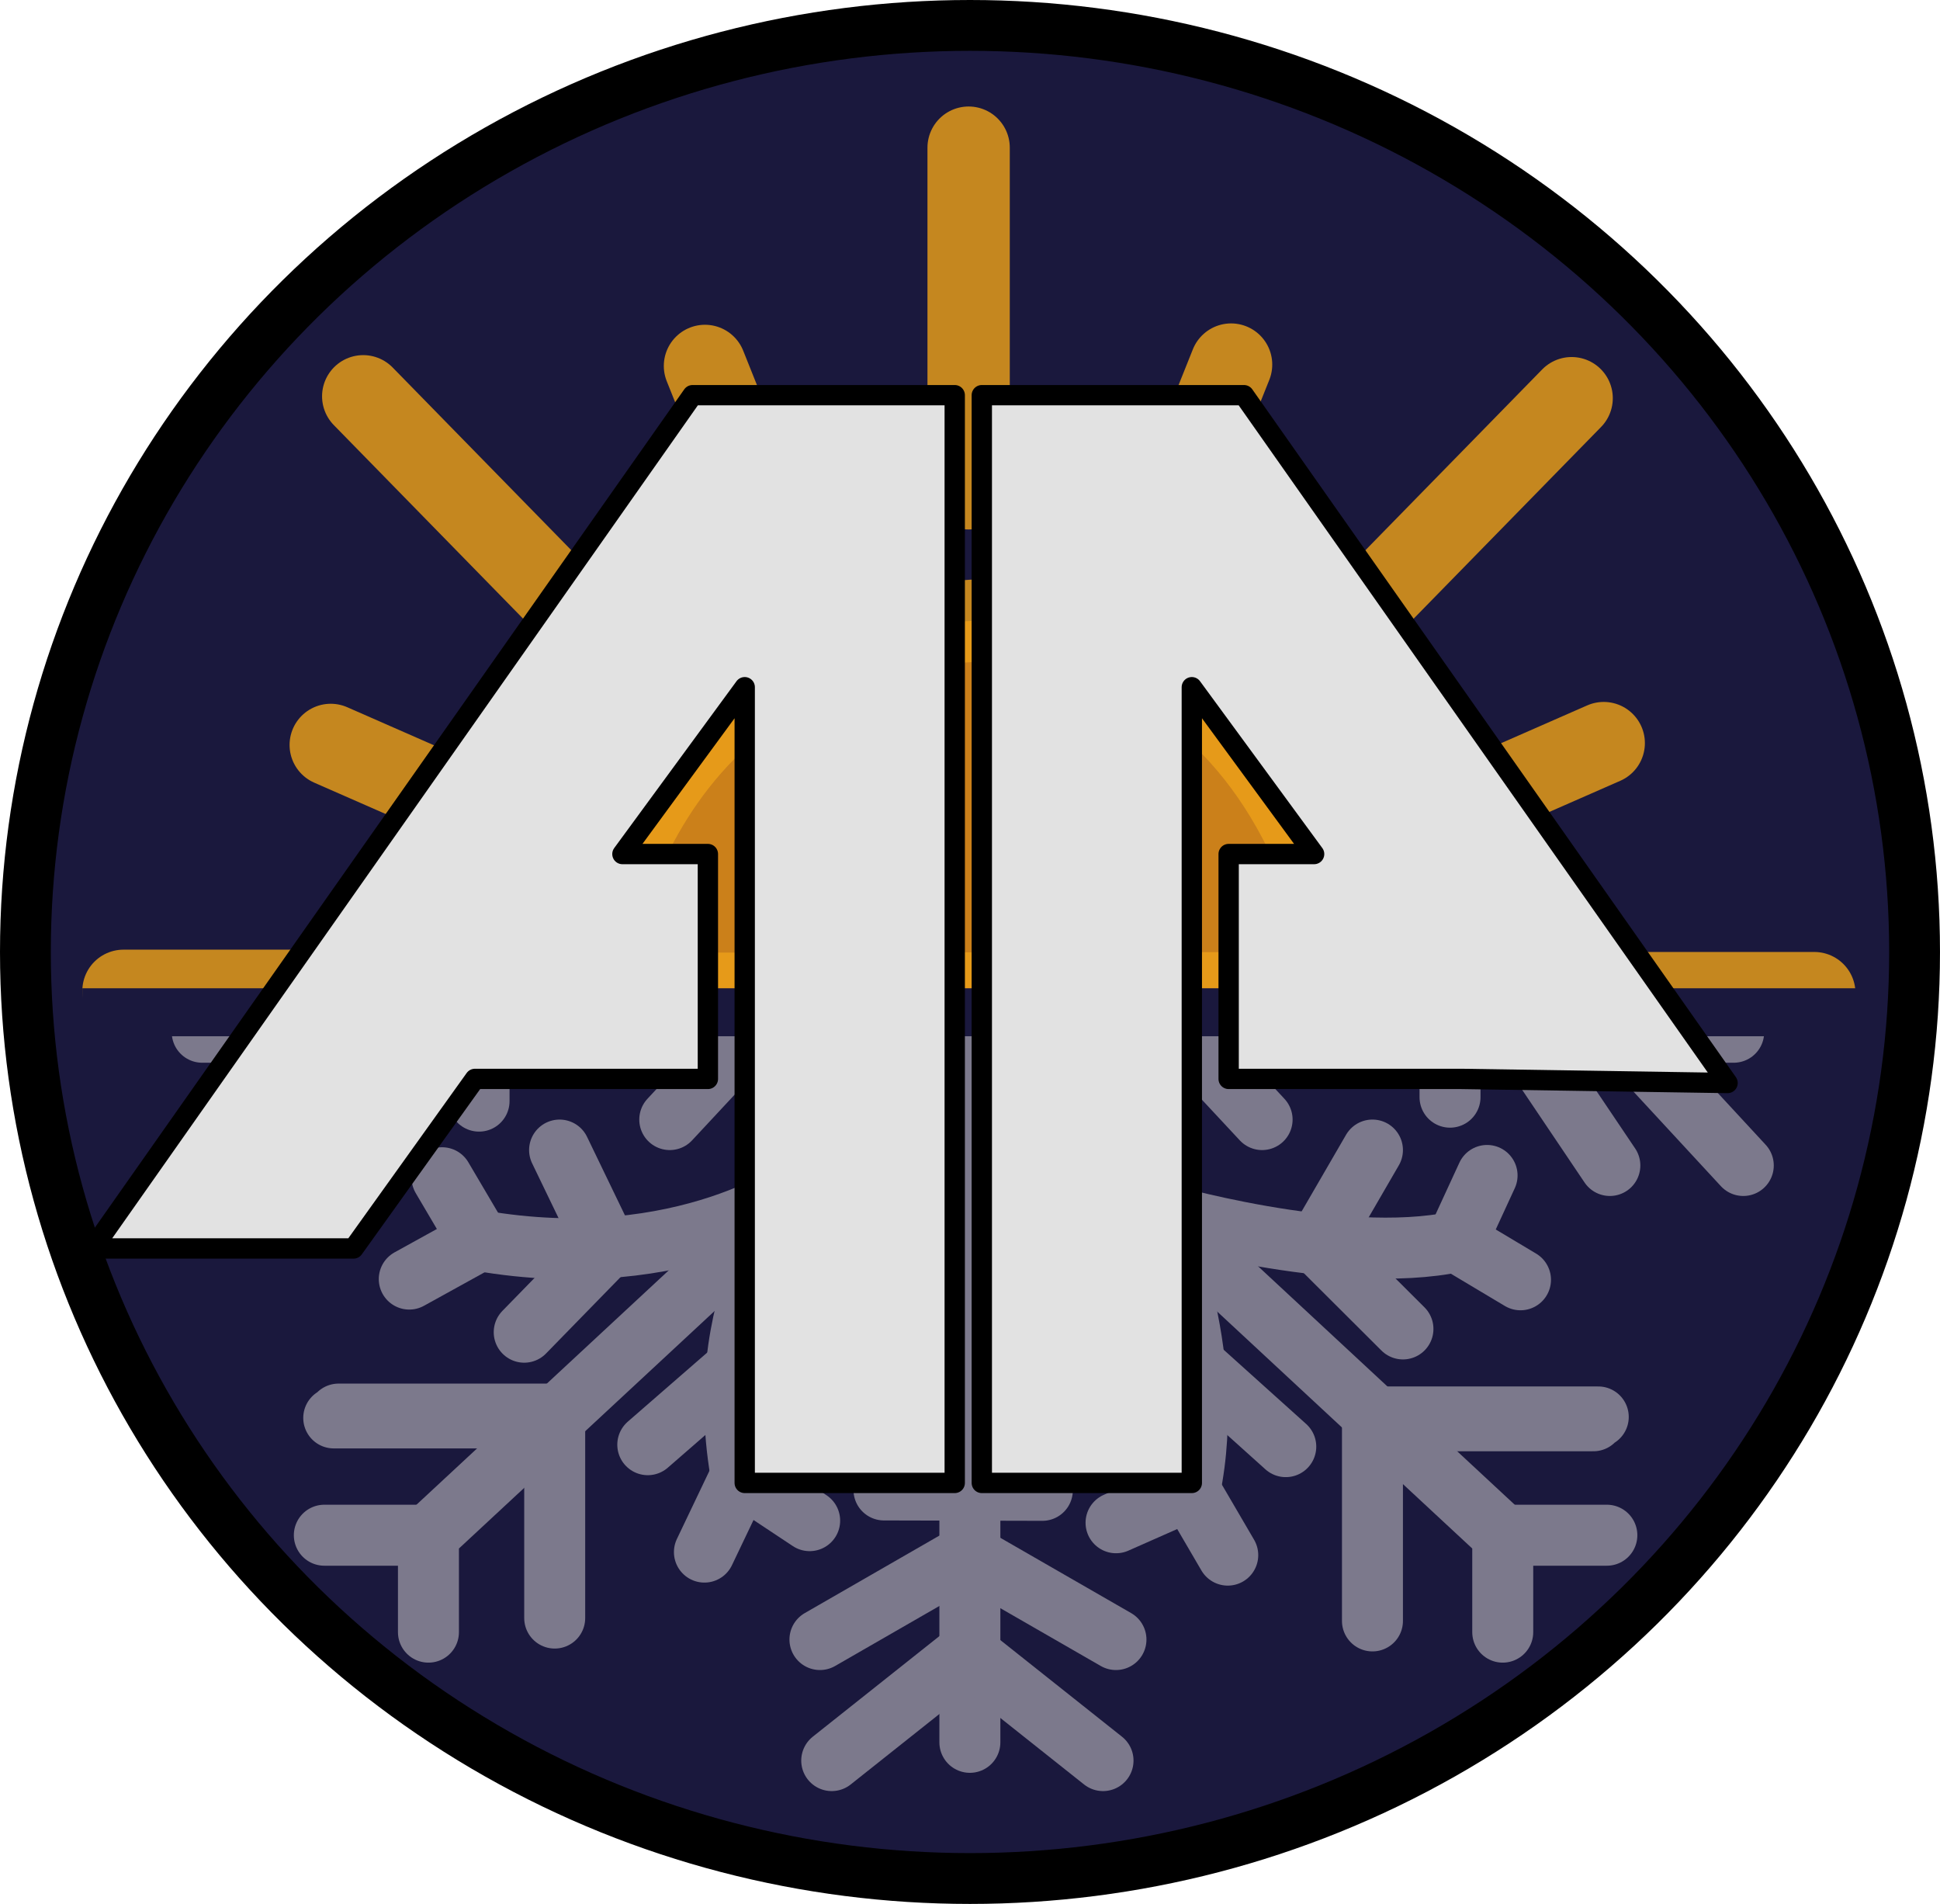
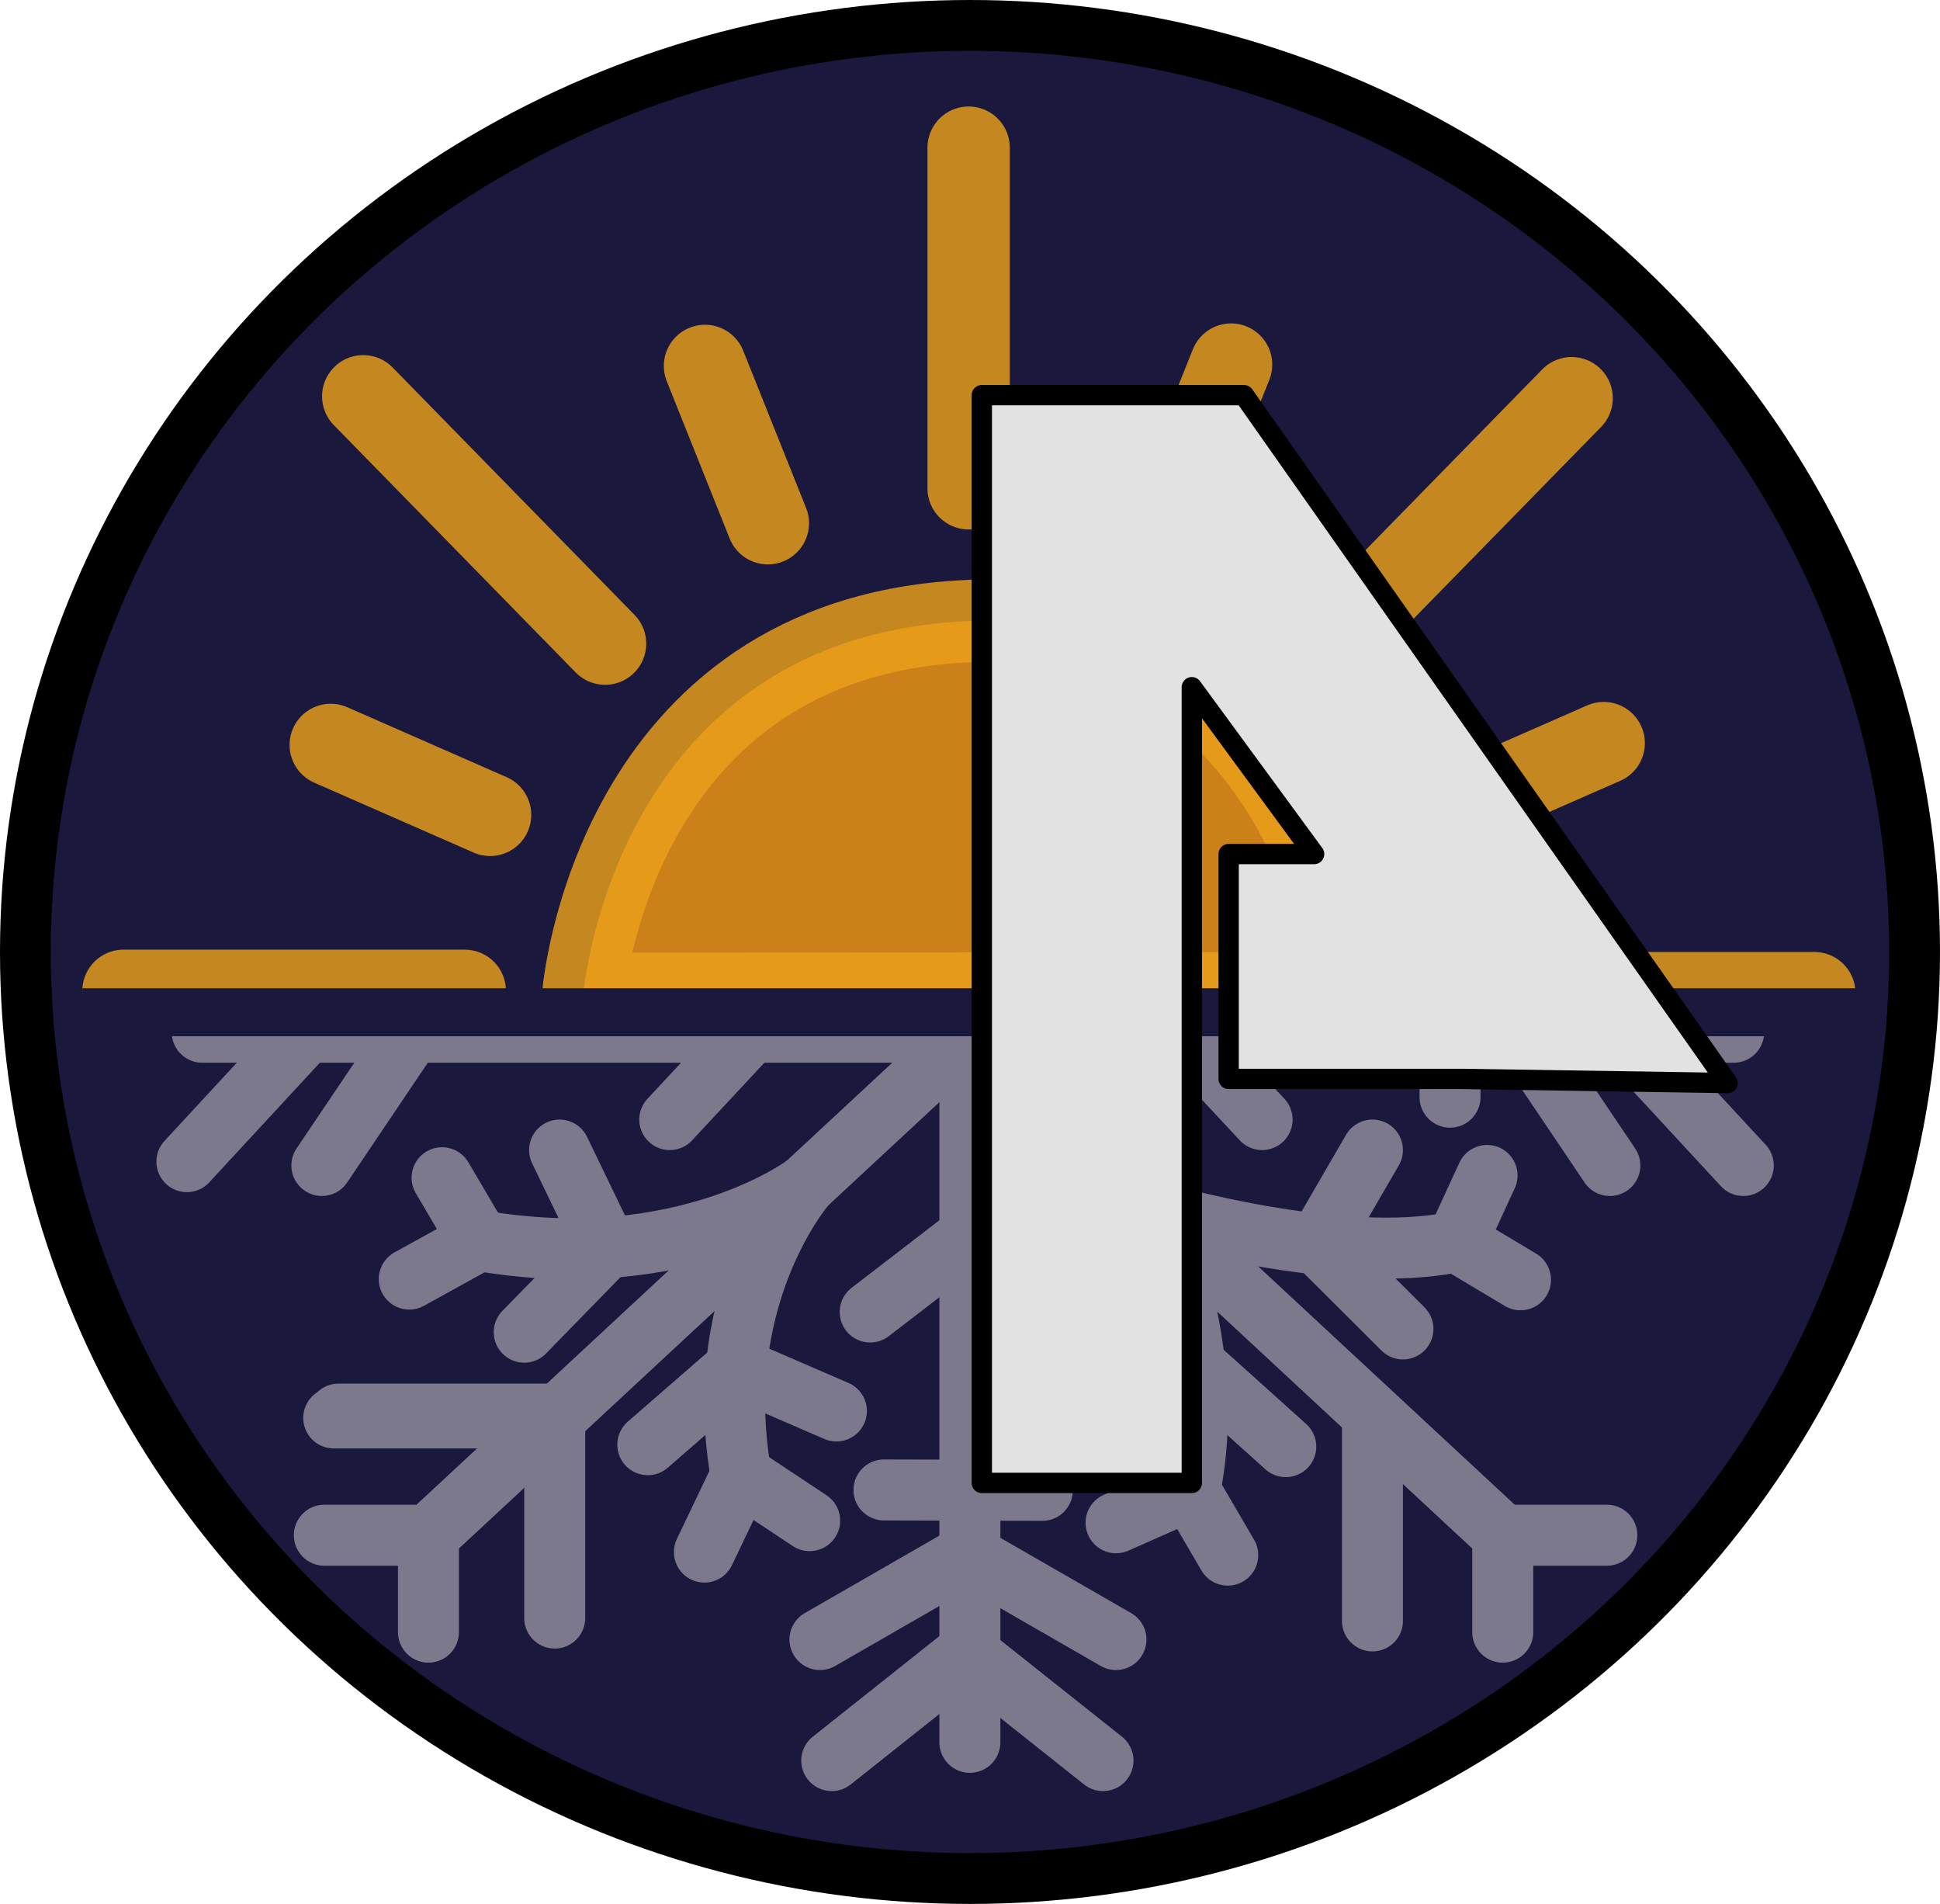
<svg xmlns="http://www.w3.org/2000/svg" xmlns:ns1="http://www.inkscape.org/namespaces/inkscape" xmlns:ns2="http://sodipodi.sourceforge.net/DTD/sodipodi-0.dtd" width="190.885mm" height="187.289mm" viewBox="0 0 190.885 187.289" id="svg1" xml:space="preserve" ns1:version="1.3.2 (091e20e, 2023-11-25, custom)" ns2:docname="logo alex versie 333.svg">
  <defs id="defs1" />
  <g ns1:label="Laag 1" ns1:groupmode="layer" id="layer1" transform="translate(-1414.727,4196.821)">
    <g id="g4">
      <ellipse style="fill:#1a183d;fill-opacity:1;stroke:#000000;stroke-width:5;stroke-dasharray:none;stroke-opacity:1;paint-order:markers fill stroke" id="path9-5-7-9-3" cx="1510.169" cy="-4103.176" rx="92.942" ry="91.145" />
      <g id="g44-0-9-9-7" transform="translate(1729.009,-1876.984)" style="stroke:#eda119;stroke-opacity:0.809">
        <path style="fill:#a8ccd0;fill-opacity:0.61;stroke:#eda119;stroke-width:8.1;stroke-linecap:round;stroke-dasharray:none;stroke-opacity:0.809;paint-order:markers fill stroke" d="m -302.131,-2222.369 h 33.579" id="path12-7-4-6-6" />
        <path style="fill:#a8ccd0;fill-opacity:0.61;stroke:#eda119;stroke-width:8.1;stroke-linecap:round;stroke-dasharray:none;stroke-opacity:0.809;paint-order:markers fill stroke" d="m -169.343,-2222.142 h 33.579" id="path12-4-1-7-3-1" />
        <path style="fill:#a8ccd0;fill-opacity:0.61;stroke:#eda119;stroke-width:8.1;stroke-linecap:round;stroke-dasharray:none;stroke-opacity:0.809;paint-order:markers fill stroke" d="m -266.059,-2239.679 -15.681,-6.879" id="path13-0-7-6-8-6" />
        <path style="fill:#a8ccd0;fill-opacity:0.61;stroke:#eda119;stroke-width:8.1;stroke-linecap:round;stroke-dasharray:none;stroke-opacity:0.809;paint-order:markers fill stroke" d="m -172.165,-2239.859 15.681,-6.879" id="path13-0-4-0-0-1-3" />
        <path style="fill:#a8ccd0;fill-opacity:0.61;stroke:#eda119;stroke-width:8.1;stroke-linecap:round;stroke-dasharray:none;stroke-opacity:0.809;paint-order:markers fill stroke" d="m -183.439,-2256.335 23.797,-24.331" id="path14-7-7-2-4" />
        <path style="fill:#a8ccd0;fill-opacity:0.61;stroke:#eda119;stroke-width:8.1;stroke-linecap:round;stroke-dasharray:none;stroke-opacity:0.809;paint-order:markers fill stroke" d="m -254.746,-2256.523 -23.797,-24.331" id="path14-2-6-2-4-4" />
        <path style="fill:#a8ccd0;fill-opacity:0.61;stroke:#eda119;stroke-width:8.1;stroke-linecap:round;stroke-dasharray:none;stroke-opacity:0.809;paint-order:markers fill stroke" d="m -199.339,-2268.5 6.189,-15.473" id="path15-3-7-2-9" />
        <path style="fill:#a8ccd0;fill-opacity:0.61;stroke:#eda119;stroke-width:8.1;stroke-linecap:round;stroke-dasharray:none;stroke-opacity:0.809;paint-order:markers fill stroke" d="m -238.728,-2268.367 -6.189,-15.473" id="path15-7-5-5-9-56" />
        <path style="fill:#a8ccd0;fill-opacity:0.61;stroke:#eda119;stroke-width:8.1;stroke-linecap:round;stroke-dasharray:none;stroke-opacity:0.809;paint-order:markers fill stroke" d="m -218.975,-2271.803 v -33.508" id="path16-2-3-6-9" />
        <path style="fill:#f59812;fill-opacity:0.807;stroke:#eda119;stroke-width:8.1;stroke-linecap:round;stroke-dasharray:none;stroke-opacity:0.809;paint-order:markers fill stroke" d="m -256.884,-2222.067 c 0,0 2.9,-35.163 37.91,-36.672 0,0 30.776,-3.32 38.179,36.597 z" id="path17-7-9-3-4" />
      </g>
      <g id="g46-0-0-2" style="stroke:#7c798c;stroke-opacity:1" transform="translate(1908.207,-1521.117)">
        <g id="g47-9-1-0" style="stroke:#7c798c;stroke-opacity:1" transform="translate(-143.583,-57.951)">
          <path style="fill:#dc8d1f;fill-opacity:1;stroke:#7c798c;stroke-width:6;stroke-linecap:round;stroke-dasharray:none;stroke-opacity:1;paint-order:markers fill stroke" d="m -254.467,-2516.212 v 69.851" id="path18-5-5-0-5" />
          <path style="fill:#dc8d1f;fill-opacity:1;stroke:#7c798c;stroke-width:6;stroke-linecap:round;stroke-dasharray:none;stroke-opacity:1;paint-order:markers fill stroke" d="m -254.467,-2454.969 13.102,10.405" id="path19-0-9-5-61" />
          <path style="fill:#dc8d1f;fill-opacity:1;stroke:#7c798c;stroke-width:6;stroke-linecap:round;stroke-dasharray:none;stroke-opacity:1;paint-order:markers fill stroke" d="m -254.958,-2454.969 -13.102,10.405" id="path19-5-7-4-0-5" />
          <path style="fill:#dc8d1f;fill-opacity:1;stroke:#7c798c;stroke-width:6;stroke-linecap:round;stroke-dasharray:none;stroke-opacity:1;paint-order:markers fill stroke" d="m -247.337,-2471.149 -15.582,-0.038" id="path20-6-8-0-4" />
          <path style="fill:#dc8d1f;fill-opacity:1;stroke:#7c798c;stroke-width:6;stroke-linecap:round;stroke-dasharray:none;stroke-opacity:1;paint-order:markers fill stroke" d="m -254.467,-2496.238 -9.809,7.546" id="path21-5-4-1-6" />
          <path style="fill:#dc8d1f;fill-opacity:1;stroke:#7c798c;stroke-width:6;stroke-linecap:round;stroke-dasharray:none;stroke-opacity:1;paint-order:markers fill stroke" d="m -254.467,-2496.238 9.809,7.546" id="path21-9-8-8-6-2" />
          <path style="fill:#dc8d1f;fill-opacity:1;stroke:#7c798c;stroke-width:6;stroke-linecap:round;stroke-dasharray:none;stroke-opacity:1;paint-order:markers fill stroke" d="m -254.467,-2464.961 -14.752,8.489" id="path22-4-8-3-8" />
          <path style="fill:#dc8d1f;fill-opacity:1;stroke:#7c798c;stroke-width:6;stroke-linecap:round;stroke-dasharray:none;stroke-opacity:1;paint-order:markers fill stroke" d="m -254.845,-2464.961 14.752,8.489" id="path22-8-5-3-5-94" />
          <path style="fill:none;fill-opacity:1;stroke:#7c798c;stroke-width:6;stroke-linecap:round;stroke-dasharray:none;stroke-opacity:1;paint-order:markers fill stroke" d="m -254.467,-2516.212 -53.273,49.477 -1.5e-4,9.535" id="path23-5-7-4-9" ns2:nodetypes="ccc" />
          <path style="fill:none;fill-opacity:1;stroke:#7c798c;stroke-width:6;stroke-linecap:round;stroke-dasharray:none;stroke-opacity:1;paint-order:markers fill stroke" d="m -255.309,-2516.212 53.273,49.477 1.5e-4,9.535" id="path23-4-7-3-1-95" ns2:nodetypes="ccc" />
          <path style="fill:none;fill-opacity:1;stroke:#7c798c;stroke-width:6;stroke-linecap:round;stroke-dasharray:none;stroke-opacity:1;paint-order:markers fill stroke" d="m -307.74,-2466.734 h -10.245" id="path24-8-6-7-20" />
          <path style="fill:none;fill-opacity:1;stroke:#7c798c;stroke-width:6;stroke-linecap:round;stroke-dasharray:none;stroke-opacity:1;paint-order:markers fill stroke" d="m -191.792,-2466.734 h -10.245" id="path24-2-6-8-2-9" />
          <path style="fill:none;fill-opacity:1;stroke:#7c798c;stroke-width:6;stroke-linecap:round;stroke-dasharray:none;stroke-opacity:1;paint-order:markers fill stroke" d="m -295.317,-2478.273 h -21.742 m 22.217,-0.376 h -21.742" id="path25-49-0-2-2" />
-           <path style="fill:none;fill-opacity:1;stroke:#7c798c;stroke-width:6;stroke-linecap:round;stroke-dasharray:none;stroke-opacity:1;paint-order:markers fill stroke" d="m -193.112,-2477.992 h -21.742 m 22.217,-0.376 h -21.742" id="path25-0-3-8-7-9" />
          <path style="fill:none;fill-opacity:1;stroke:#7c798c;stroke-width:6;stroke-linecap:round;stroke-dasharray:none;stroke-opacity:1;paint-order:markers fill stroke" d="m -295.317,-2478.273 v 19.688" id="path26-0-4-6-8" />
          <path style="fill:none;fill-opacity:1;stroke:#7c798c;stroke-width:6;stroke-linecap:round;stroke-dasharray:none;stroke-opacity:1;paint-order:markers fill stroke" d="m -214.855,-2477.992 v 19.688" id="path26-4-07-9-0-4" />
          <path style="fill:none;fill-opacity:1;stroke:#7c798c;stroke-width:6;stroke-linecap:round;stroke-dasharray:none;stroke-opacity:1;paint-order:markers fill stroke" d="M -254.467,-2516.212 H -330" id="path27-33-0-7-0" />
          <path style="fill:none;fill-opacity:1;stroke:#7c798c;stroke-width:6;stroke-linecap:round;stroke-dasharray:none;stroke-opacity:1;paint-order:markers fill stroke" d="m -319.738,-2516.212 -11.771,12.73" id="path28-7-8-1-1" />
          <path style="fill:none;fill-opacity:1;stroke:#7c798c;stroke-width:6;stroke-linecap:round;stroke-dasharray:none;stroke-opacity:1;paint-order:markers fill stroke" d="m -190.139,-2515.835 11.771,12.73" id="path28-6-44-2-1-2" />
          <path style="fill:none;fill-opacity:1;stroke:#7c798c;stroke-width:6;stroke-linecap:round;stroke-dasharray:none;stroke-opacity:1;paint-order:markers fill stroke" d="m -309.4,-2516.212 -8.828,13.107" id="path29-9-5-8-1" />
          <path style="fill:none;fill-opacity:1;stroke:#7c798c;stroke-width:6;stroke-linecap:round;stroke-dasharray:none;stroke-opacity:1;paint-order:markers fill stroke" d="m -200.325,-2516.212 8.828,13.107" id="path29-7-9-6-0-0" />
-           <path style="fill:none;fill-opacity:1;stroke:#7c798c;stroke-width:6;stroke-linecap:round;stroke-dasharray:none;stroke-opacity:1;paint-order:markers fill stroke" d="m -302.76,-2516.212 v 6.776" id="path30-8-7-8-2" />
          <path style="fill:none;fill-opacity:1;stroke:#7c798c;stroke-width:6;stroke-linecap:round;stroke-dasharray:none;stroke-opacity:1;paint-order:markers fill stroke" d="m -207.223,-2516.6 v 6.776" id="path30-3-6-3-9-0" />
          <path style="fill:none;fill-opacity:1;stroke:#7c798c;stroke-width:6;stroke-linecap:round;stroke-dasharray:none;stroke-opacity:1;paint-order:markers fill stroke" d="m -275.993,-2516.212 -8.003,8.591" id="path31-0-0-5-3" />
          <path style="fill:none;fill-opacity:1;stroke:#7c798c;stroke-width:6;stroke-linecap:round;stroke-dasharray:none;stroke-opacity:1;paint-order:markers fill stroke" d="m -233.716,-2516.212 8.003,8.591" id="path31-2-2-7-9-4" />
          <path style="fill:none;fill-opacity:1;stroke:#7c798c;stroke-width:6;stroke-linecap:round;stroke-dasharray:none;stroke-opacity:1;paint-order:markers fill stroke" d="m -254.467,-2516.212 h 75.156" id="path32-3-5-5-89" />
          <path style="fill:none;fill-opacity:1;stroke:#7c798c;stroke-width:6;stroke-linecap:round;stroke-dasharray:none;stroke-opacity:1;paint-order:markers fill stroke" d="m -270.602,-2501.227 c 0,0 -11.918,9.019 -32.158,5.504" id="path33-8-2-3-3" />
          <path style="fill:none;fill-opacity:1;stroke:#7c798c;stroke-width:6;stroke-linecap:round;stroke-dasharray:none;stroke-opacity:1;paint-order:markers fill stroke" d="m -270.602,-2501.227 c 0,0 -10.034,11.503 -6.085,30.059" id="path34-8-0-4-6" />
          <path style="fill:none;fill-opacity:1;stroke:#7c798c;stroke-width:6;stroke-linecap:round;stroke-dasharray:none;stroke-opacity:1;paint-order:markers fill stroke" d="m -276.974,-2472.639 v 0 l -3.612,7.565" id="path35-1-2-3-8" ns2:nodetypes="ccc" />
          <path style="fill:none;fill-opacity:1;stroke:#7c798c;stroke-width:6;stroke-linecap:round;stroke-dasharray:none;stroke-opacity:1;paint-order:markers fill stroke" d="m -276.974,-2472.639 6.743,4.472" id="path36-0-3-1-44" />
          <path style="fill:none;fill-opacity:1;stroke:#7c798c;stroke-width:6;stroke-linecap:round;stroke-dasharray:none;stroke-opacity:1;paint-order:markers fill stroke" d="m -306.4,-2501.898 3.64,6.175 -6.867,3.792" id="path37-7-2-7-4" />
          <path style="fill:none;fill-opacity:1;stroke:#7c798c;stroke-width:6;stroke-linecap:round;stroke-dasharray:none;stroke-opacity:1;paint-order:markers fill stroke" d="m -294.837,-2504.621 4.634,9.6 -8.114,8.316" id="path38-2-8-9-8" />
          <path style="fill:none;fill-opacity:1;stroke:#7c798c;stroke-width:6;stroke-linecap:round;stroke-dasharray:none;stroke-opacity:1;paint-order:markers fill stroke" d="m -286.159,-2475.639 8.711,-7.576 9.847,4.257" id="path39-4-9-5-4" />
          <path style="fill:none;fill-opacity:1;stroke:#7c798c;stroke-width:6;stroke-linecap:round;stroke-dasharray:none;stroke-opacity:1;paint-order:markers fill stroke" d="m -232.828,-2471.168 c 2.881,-13.755 -3.465,-27.383 -3.465,-27.383 0,0 18.191,5.397 29.716,2.934" id="path40-7-5-9-2" />
          <path style="fill:none;fill-opacity:1;stroke:#7c798c;stroke-width:6;stroke-linecap:round;stroke-dasharray:none;stroke-opacity:1;paint-order:markers fill stroke" d="m -211.855,-2487.026 -8.368,-8.342 5.367,-9.254" id="path41-8-7-9-1" />
          <path style="fill:none;fill-opacity:1;stroke:#7c798c;stroke-width:6;stroke-linecap:round;stroke-dasharray:none;stroke-opacity:1;paint-order:markers fill stroke" d="m -203.577,-2502.124 -3,6.508 6.288,3.755" id="path42-4-3-4-0" />
          <path style="fill:none;fill-opacity:1;stroke:#7c798c;stroke-width:6;stroke-linecap:round;stroke-dasharray:none;stroke-opacity:1;paint-order:markers fill stroke" d="m -242.017,-2479.109 9.674,-4.394 8.959,8.056" id="path43-5-0-7-10" />
          <path style="fill:none;fill-opacity:1;stroke:#7c798c;stroke-width:6;stroke-linecap:round;stroke-dasharray:none;stroke-opacity:1;paint-order:markers fill stroke" d="m -229.093,-2464.776 -3.735,-6.391 -7.256,3.207" id="path44-4-6-3-4" />
        </g>
      </g>
      <rect style="fill:#1a183d;fill-opacity:1;stroke:none;stroke-width:6.89;stroke-linecap:round;stroke-dasharray:none;stroke-opacity:1;paint-order:markers fill stroke" id="rect47-0-7-3" width="175.489" height="4.72" x="1422.828" y="-4099.605" />
      <g id="g52-7" transform="matrix(0.435,0,0,0.435,516.096,-2798.229)" style="fill:#e2e2e2;fill-opacity:1;stroke:#000000;stroke-width:4.597;stroke-linecap:round;stroke-linejoin:round;stroke-dasharray:none;stroke-opacity:1;paint-order:normal">
        <g id="g53-9" style="fill:#e2e2e2;fill-opacity:1;stroke:#000000;stroke-width:4.597;stroke-linecap:round;stroke-linejoin:round;stroke-dasharray:none;stroke-opacity:1;paint-order:normal">
          <g id="g51-6" style="fill:#e2e2e2;fill-opacity:1;stroke:#000000;stroke-width:4.597;stroke-linecap:round;stroke-linejoin:round;stroke-dasharray:none;stroke-opacity:1;paint-order:normal">
-             <path style="fill:#e2e2e2;fill-opacity:1;stroke:#000000;stroke-width:4.597;stroke-linecap:round;stroke-linejoin:round;stroke-dasharray:none;stroke-opacity:1;paint-order:normal" d="m 2222.471,-3125.787 -135.702,192.96 h 59.014 l 27.463,-38.344 h 52.692 v -50.85 h -19.332 l 27.663,-37.729 v 179.943 h 47.503 v -245.98 z" id="path51-0-4" />
-           </g>
+             </g>
          <path style="fill:#e2e2e2;fill-opacity:1;stroke:#000000;stroke-width:4.597;stroke-linecap:round;stroke-linejoin:round;stroke-dasharray:none;stroke-opacity:1;paint-order:normal" d="m 2347.199,-3125.787 109.386,155.54 v 0 l -60.161,-0.924 h -52.692 v -50.85 h 19.332 l -27.663,-37.729 v 179.943 h -47.503 v -245.98 z" id="path51-2-0-64" ns2:nodetypes="cccccccccccc" />
        </g>
      </g>
    </g>
  </g>
</svg>